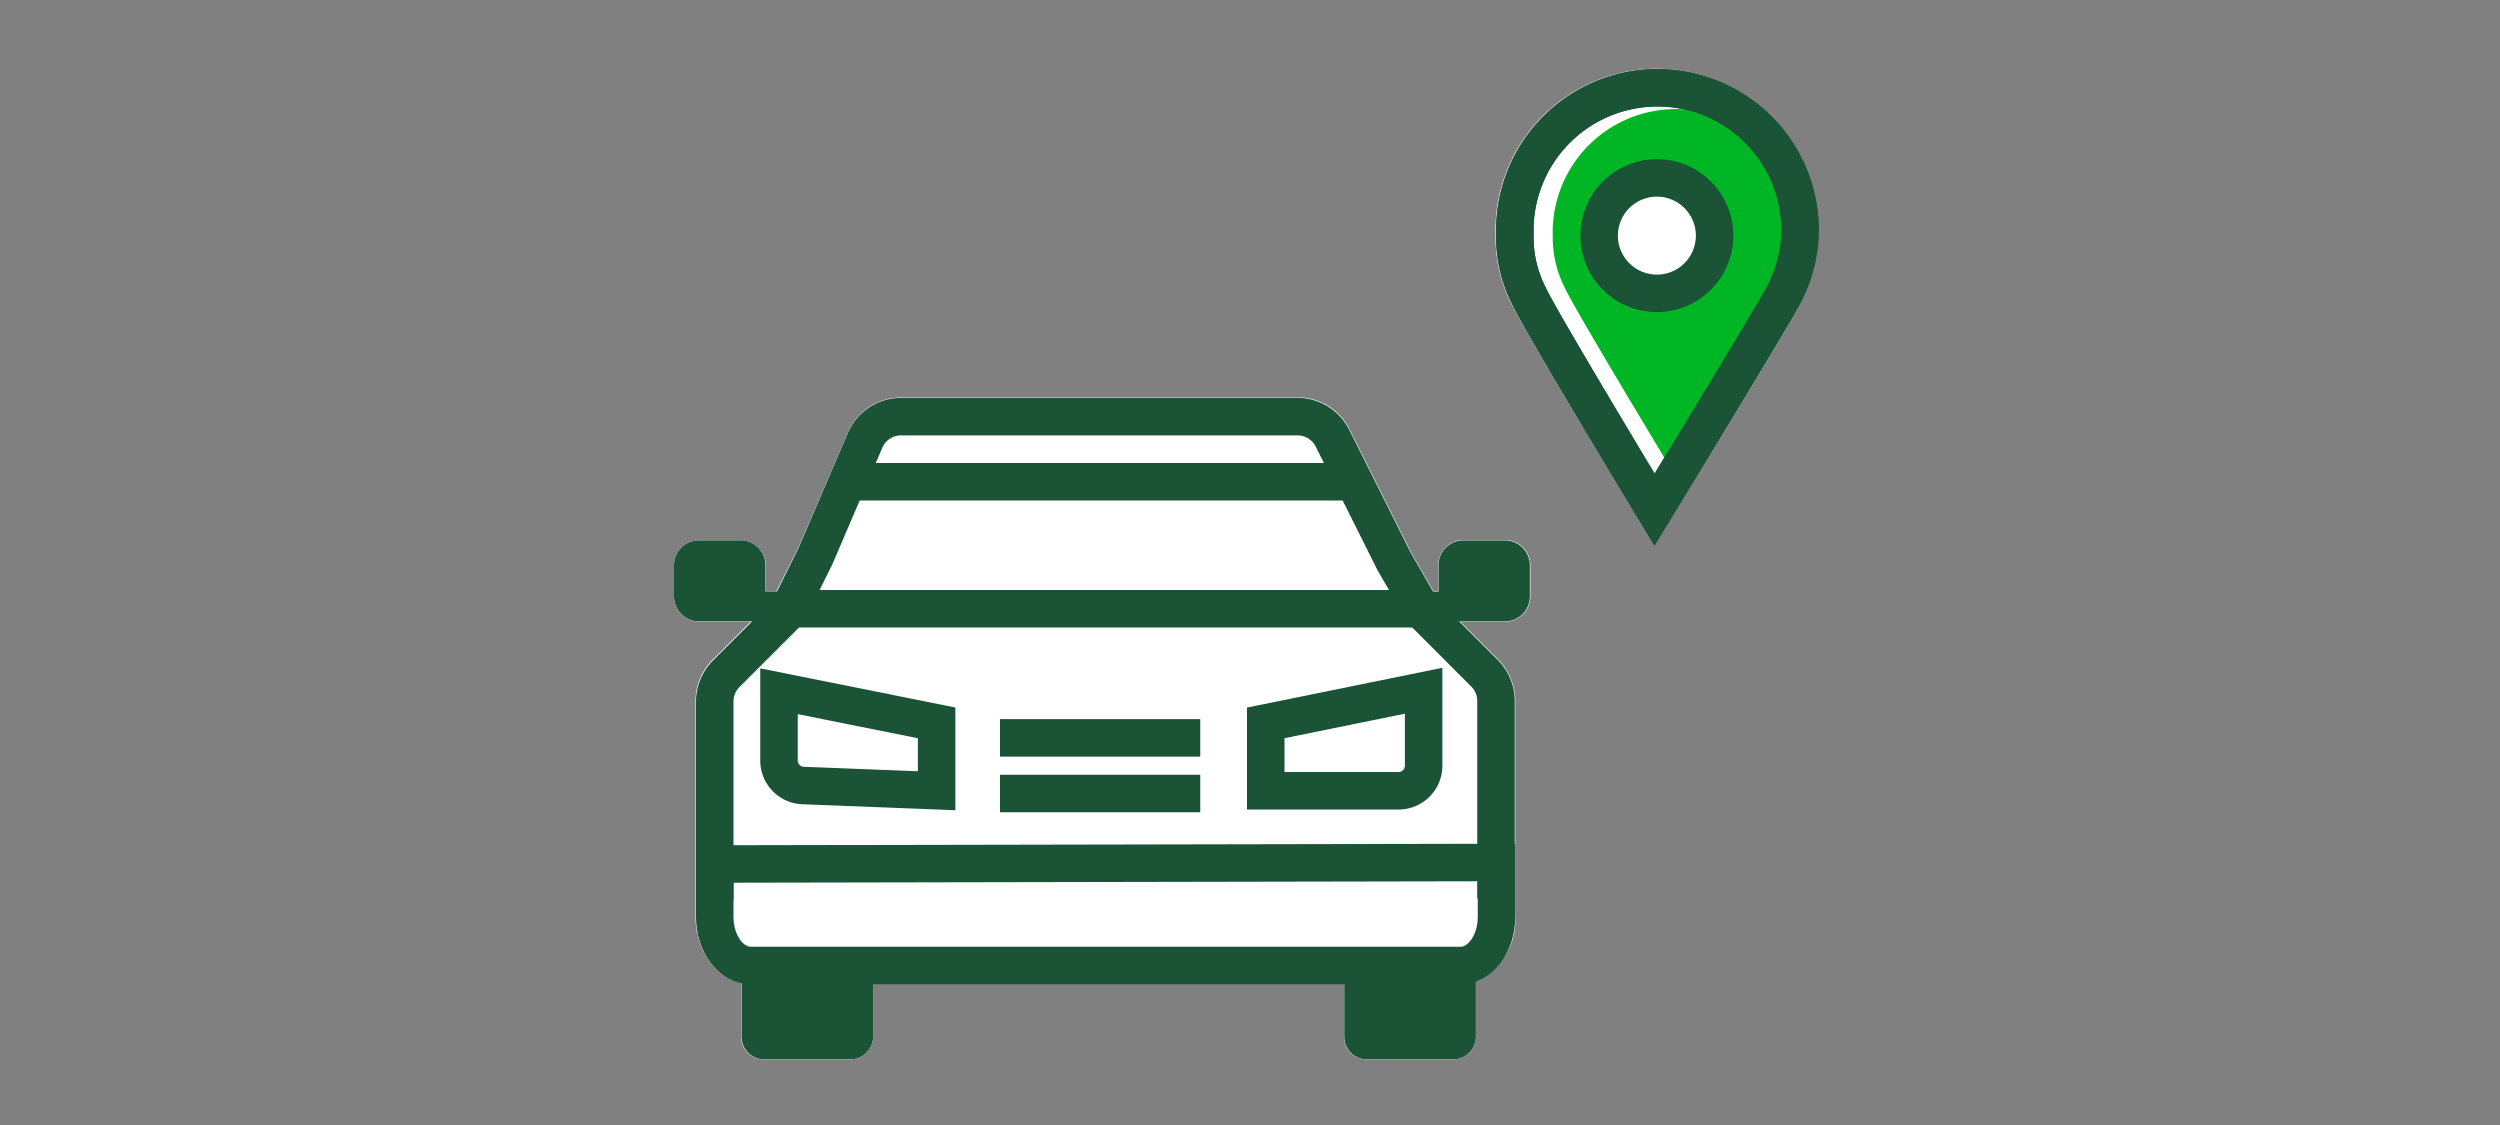
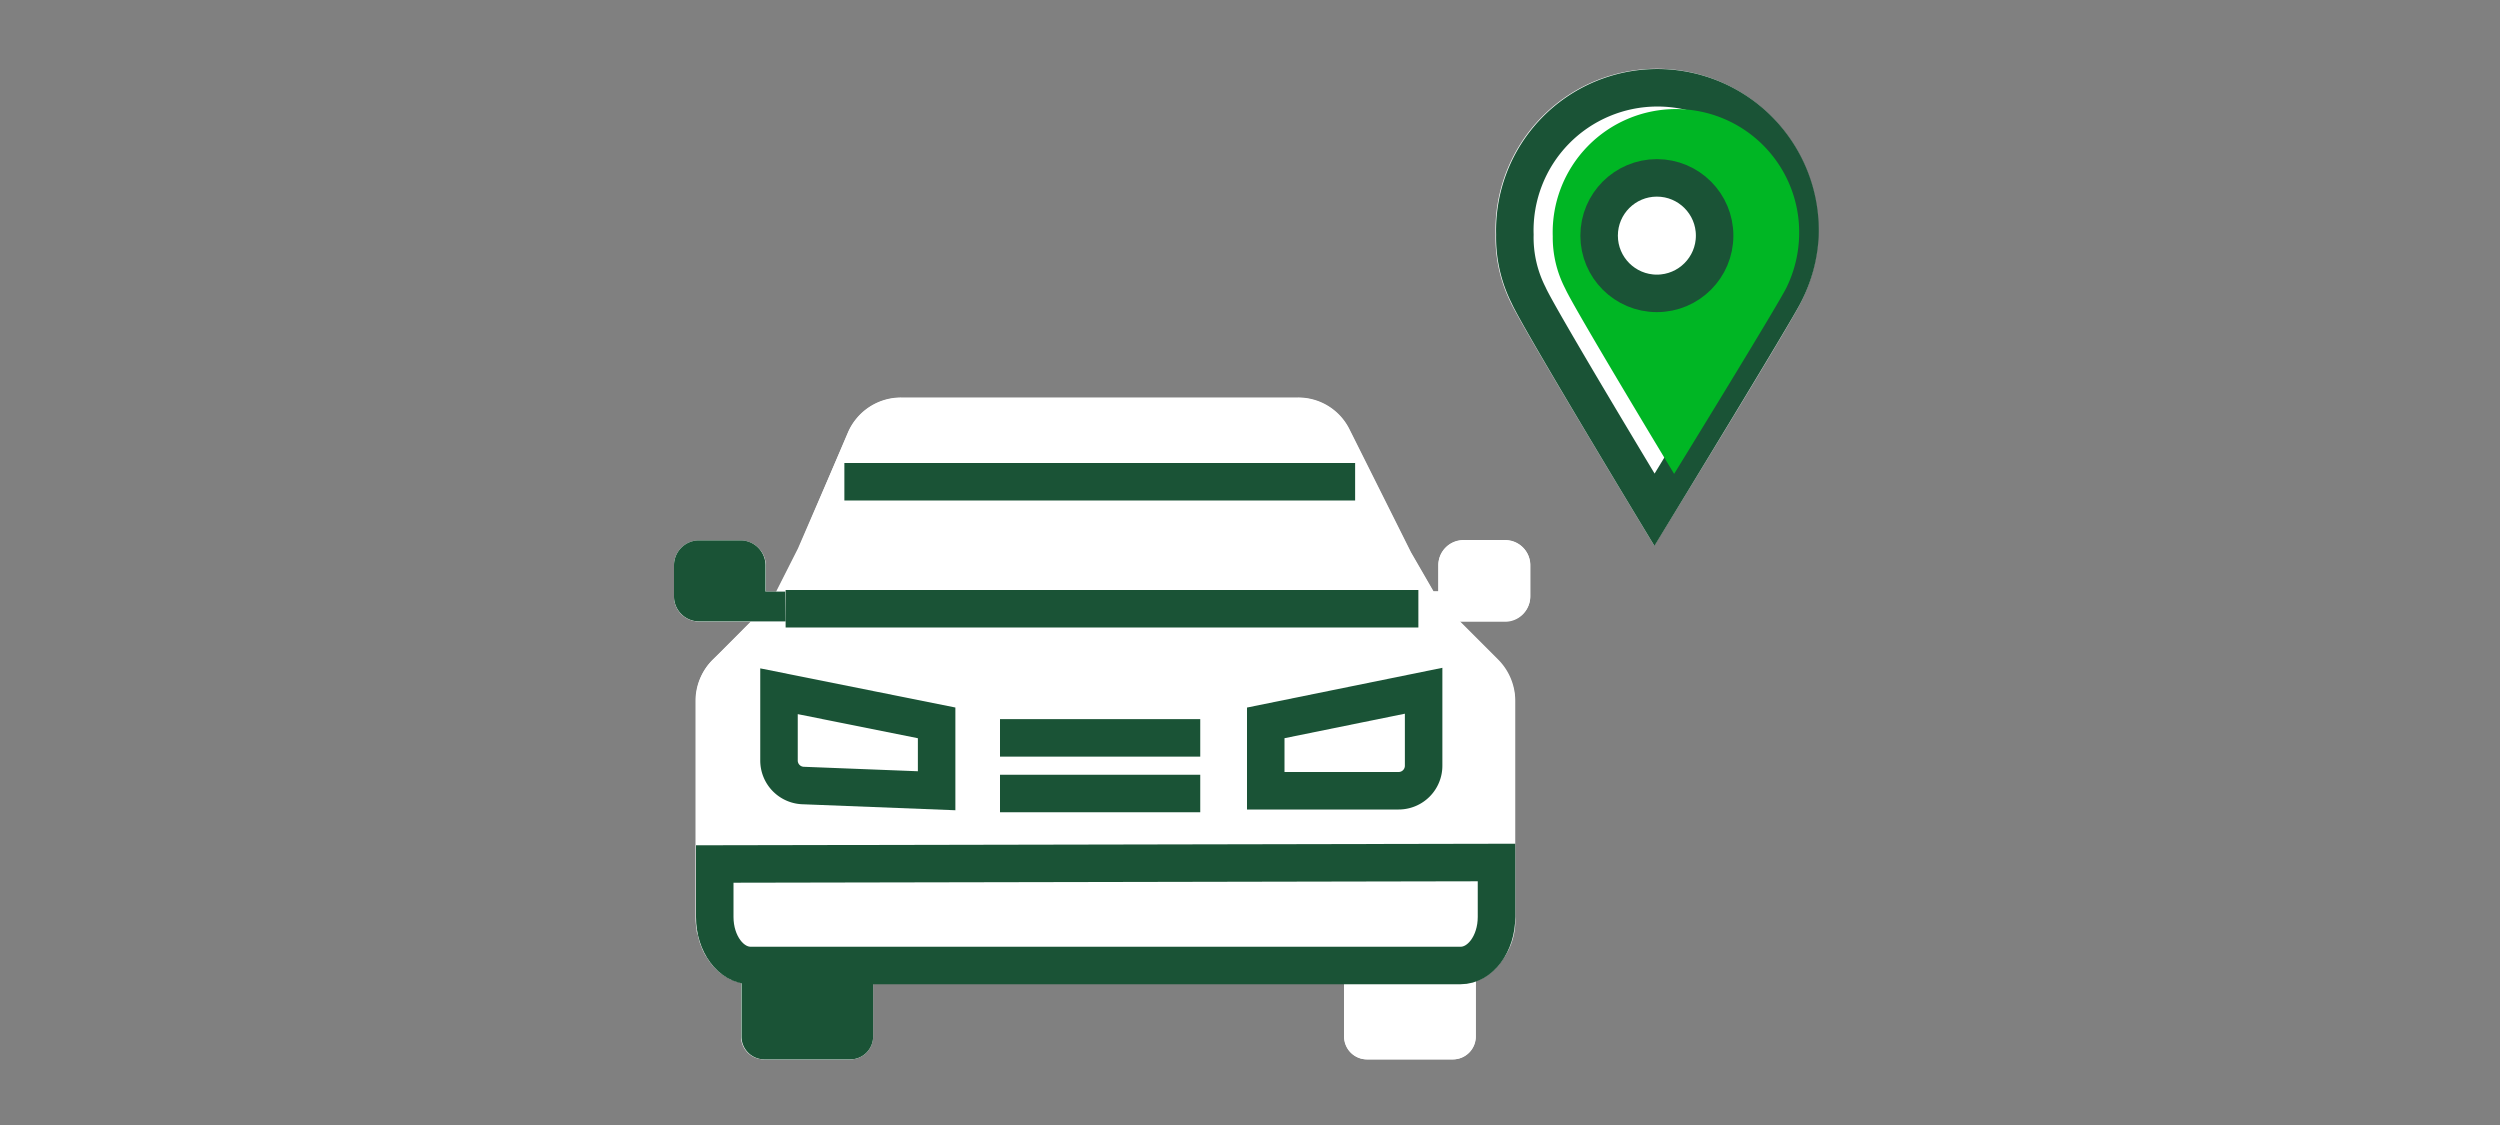
<svg xmlns="http://www.w3.org/2000/svg" id="DELIVERABLE_ART_WORKS" data-name="DELIVERABLE ART WORKS" viewBox="0 0 200 90">
  <rect x="0" y="0" width="200" height="90" fill="#808080" stroke="none" />
  <title>connect_smp_200x90_smp_200x90</title>
  <path d="M121.83,43.79a2,2,0,0,0-1.44-.59h-3.31a2,2,0,0,0-2,2v2.1h-.4l-.53-.92-1.27-2.2-2.71-5.42-2.2-4.4a4.57,4.57,0,0,0-4.12-2.56H72.08a4.61,4.61,0,0,0-3.54,1.65,4.51,4.51,0,0,0-.71,1.15L66,38.91l-2.13,5-1.75,3.46h-.85v-2.1a2,2,0,0,0-2-2H55.92a2,2,0,0,0-2,2v2.45a2,2,0,0,0,2,2H60.1l-2.33,2.34L57,52.8a4.63,4.63,0,0,0-1.36,3.27V72h0v1.38a6,6,0,0,0,.09,1c0,.1,0,.2.06.3s.1.45.17.66.09.25.14.38.13.33.21.48.15.27.24.4.15.24.23.35a4.16,4.16,0,0,0,.32.39c.08.09.16.16.24.24a4.47,4.47,0,0,0,.41.35l.22.14a3.7,3.7,0,0,0,.51.29l.17.06a4.21,4.21,0,0,0,.63.2h0v4.31a1.83,1.83,0,0,0,1.82,1.82H68a1.83,1.83,0,0,0,1.83-1.82V78.71h37.69v4.22a1.83,1.83,0,0,0,1.82,1.82h6.88a1.83,1.83,0,0,0,1.83-1.82V78.48l.06,0a4.29,4.29,0,0,0,2.07-1.67l.18-.26c.08-.14.15-.28.22-.43s.13-.28.19-.43l.14-.39a5.27,5.27,0,0,0,.14-.6c0-.11.05-.22.07-.33a6.4,6.4,0,0,0,.08-1V67.46h0V56.08a4.47,4.47,0,0,0-.13-1,4.54,4.54,0,0,0-.82-1.75,5,5,0,0,0-.41-.5l-3.08-3.09h3.65a2,2,0,0,0,2-2V45.23A2,2,0,0,0,121.83,43.79Z" style="fill:#fff" />
  <path d="M145.45,18.77a13,13,0,0,1-1.35,5.36c-.73,1.57-9.47,15.81-10.47,17.43l-1.29,2.09-1.27-2.1c-.95-1.57-9.31-15.42-10.19-17.3a11.75,11.75,0,0,1-1.24-5.48,12.91,12.91,0,1,1,25.81,0Z" style="fill:#fff" />
  <path d="M122.43,45.23v2.45a2,2,0,0,1-2,2h-3.66l3.09,3.09a4.68,4.68,0,0,1,1.36,3.28V67.46h0v5.87a5.26,5.26,0,0,1-3.15,5.15v4.45a1.83,1.83,0,0,1-1.83,1.82h-6.88a1.83,1.83,0,0,1-1.82-1.82V78.71H69.85v4.22A1.83,1.83,0,0,1,68,84.75H61.14a1.83,1.83,0,0,1-1.82-1.82V78.62c-2.09-.42-3.64-2.59-3.64-5.29V72h0V56.07A4.63,4.63,0,0,1,57,52.8l3.08-3.09H55.92a2,2,0,0,1-2-2V45.23a2,2,0,0,1,2-2h3.32a2,2,0,0,1,2,2v2.1h.85l1.75-3.46,4-9.24a4.61,4.61,0,0,1,4.25-2.8h31.74a4.57,4.57,0,0,1,4.12,2.56l4.91,9.82,1.8,3.12h.4v-2.1a2,2,0,0,1,2-2h3.31A2,2,0,0,1,122.43,45.23Z" style="fill:#fff" />
-   <path d="M119.68,71.88V56.07a3.14,3.14,0,0,0-.92-2.21l-4.9-4.9-2.35-4.08-4.91-9.82a3.13,3.13,0,0,0-2.8-1.73H72.08a3.13,3.13,0,0,0-2.87,1.89l-4,9.33L63,49l-4.9,4.9a3.14,3.14,0,0,0-.92,2.21V72" style="fill:none;stroke:#1a5336;stroke-miterlimit:10;stroke-width:3px" />
  <line x1="80" y1="59.03" x2="96.02" y2="59.03" style="fill:none;stroke:#1a5336;stroke-miterlimit:10;stroke-width:3px" />
  <line x1="80" y1="63.48" x2="96.02" y2="63.48" style="fill:none;stroke:#1a5336;stroke-miterlimit:10;stroke-width:3px" />
-   <path d="M113.47,49.71h6.92a2,2,0,0,0,2-2V45.23a2,2,0,0,0-2-2h-3.31a2,2,0,0,0-2,2v2.1h-1.58" style="fill:#1a5336" />
  <path d="M62.85,49.71H55.92a2,2,0,0,1-2-2V45.23a2,2,0,0,1,2-2h3.32a2,2,0,0,1,2,2v2.1h1.58" style="fill:#1a5336" />
  <path d="M74.93,57.83v5.43l-10.72-.42a2,2,0,0,1-1.89-2V55.3Z" style="fill:none;stroke:#1a5336;stroke-miterlimit:10;stroke-width:3px" />
  <path d="M101.26,57.83v5.43h10.63a2,2,0,0,0,2-2v-6Z" style="fill:none;stroke:#1a5336;stroke-miterlimit:10;stroke-width:3px" />
  <path d="M69.85,78.06v4.87A1.83,1.83,0,0,1,68,84.75H61.15a1.83,1.83,0,0,1-1.83-1.82V78.06" style="fill:#1a5336" />
-   <path d="M118.07,78.06v4.87a1.83,1.83,0,0,1-1.83,1.82h-6.87a1.83,1.83,0,0,1-1.83-1.82V78.06" style="fill:#1a5336" />
  <path d="M119.72,69v4.36c0,2.14-1.29,3.88-2.88,3.88H60.06c-1.59,0-2.88-1.74-2.88-3.88V69.12Z" style="fill:none;stroke:#1a5336;stroke-miterlimit:10;stroke-width:3px" />
  <line x1="108.41" y1="38.54" x2="67.55" y2="38.54" style="fill:none;stroke:#1a5336;stroke-miterlimit:10;stroke-width:3px" />
  <line x1="113.47" y1="48.7" x2="62.85" y2="48.7" style="fill:none;stroke:#1a5336;stroke-miterlimit:10;stroke-width:3px" />
  <path d="M132.36,40.78S142,25,142.74,23.5A11.4,11.4,0,0,0,144,18.77a11.41,11.41,0,1,0-22.81,0,10.25,10.25,0,0,0,1.1,4.85C123.11,25.48,132.36,40.78,132.36,40.78Z" style="fill:none;stroke:#1a5336;stroke-miterlimit:10;stroke-width:3px" />
  <path d="M133.93,37.91s8.36-13.59,9-14.93a10,10,0,0,0,1-4.08,9.86,9.86,0,1,0-19.71,0,8.87,8.87,0,0,0,1,4.19C125.94,24.7,133.93,37.91,133.93,37.91Z" style="fill:#00b624" />
-   <path d="M132.36,40.78S142,25,142.74,23.5A11.4,11.4,0,0,0,144,18.77a11.41,11.41,0,1,0-22.81,0,10.25,10.25,0,0,0,1.1,4.85C123.11,25.48,132.36,40.78,132.36,40.78Z" style="fill:none;stroke:#1a5336;stroke-miterlimit:10;stroke-width:3px" />
  <circle cx="132.55" cy="18.85" r="4.62" style="fill:#fff;stroke:#1a5336;stroke-miterlimit:10;stroke-width:3px" />
</svg>